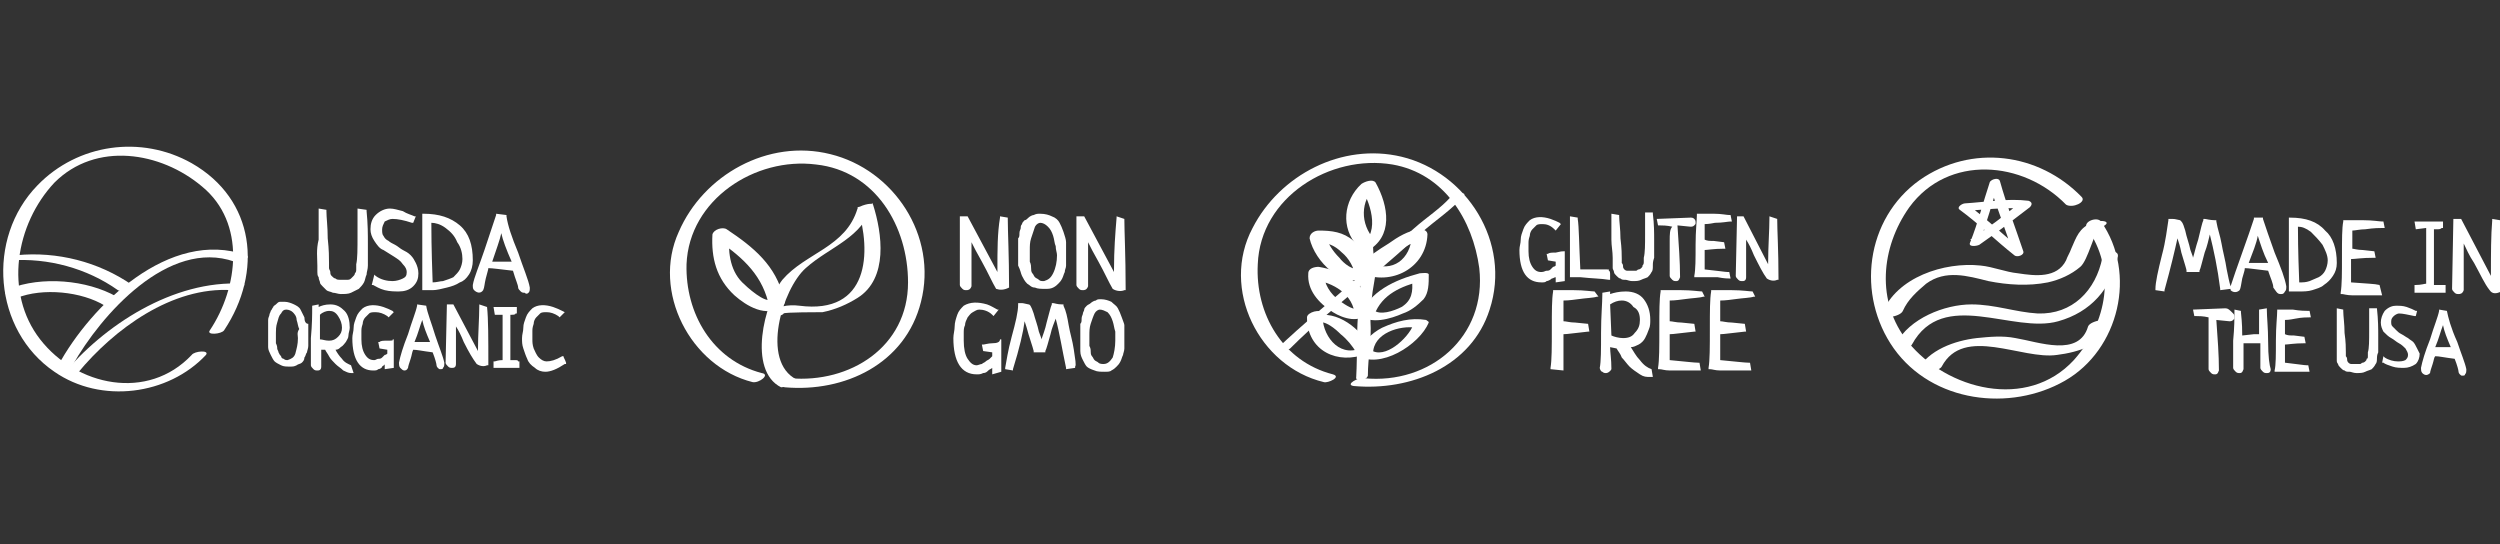
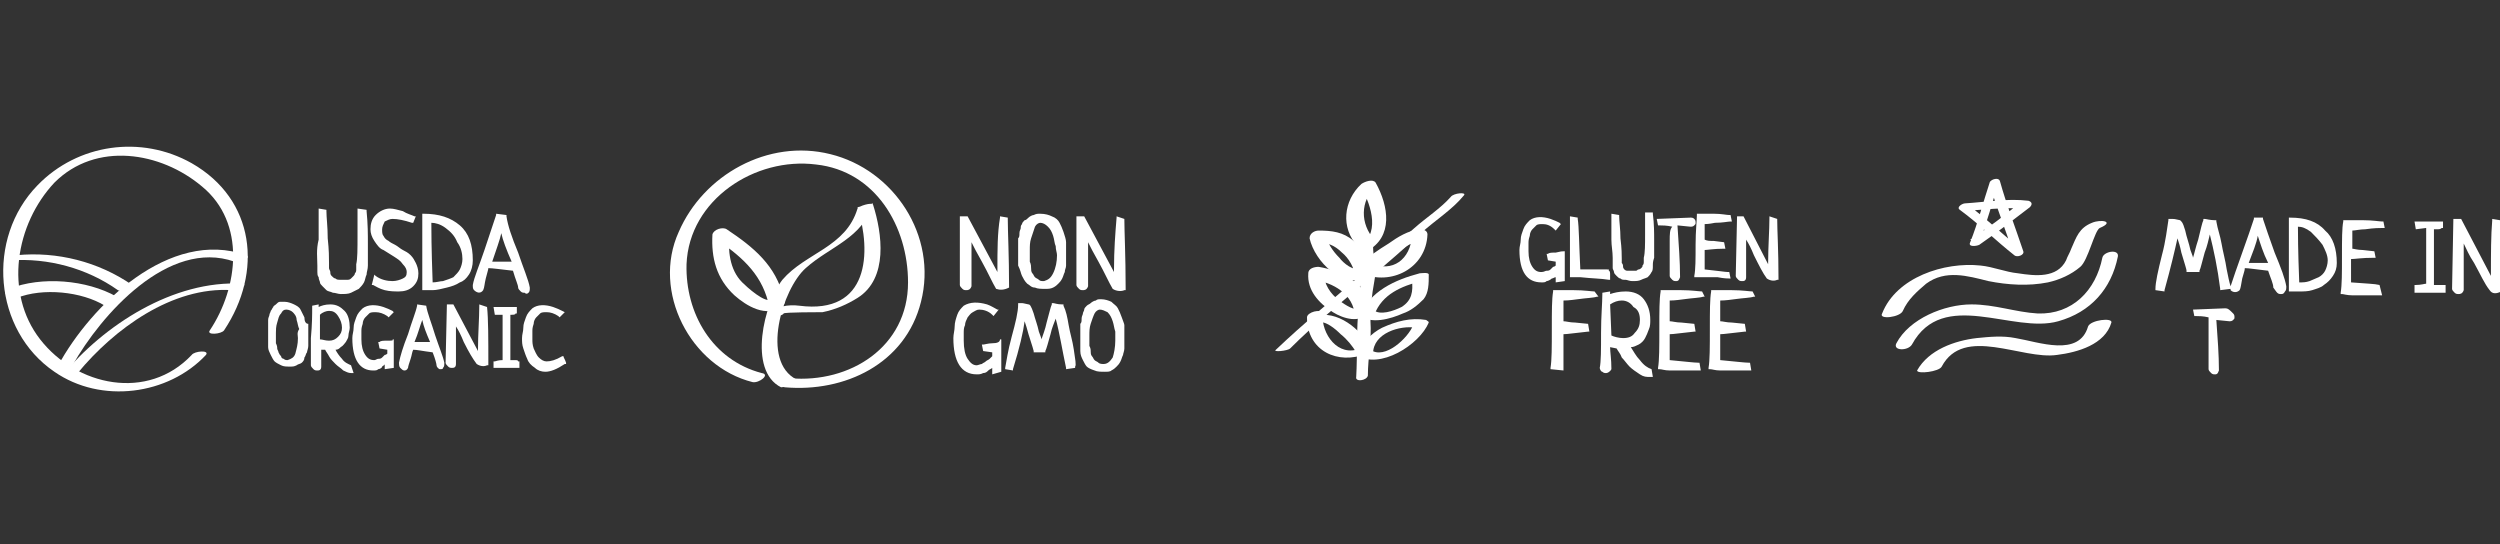
<svg xmlns="http://www.w3.org/2000/svg" viewBox="0 0 193 42">
  <rect x="0" y="0" width="193" height="42" fill="#333333" stroke="none" />
  <g fill="#FFF">
    <path d="M24.5 20.5v.5c0 .1 0 .3.1.4 0 .2.1.3.1.4 0 .1.1.2.2.3l.3.3c.1.1.3.1.5.2.2 0 .4.1.6.1.3 0 .6 0 .8-.1l.6-.3c.1-.1.3-.3.4-.5.1-.2.1-.4.2-.6 0-.2.1-.4.1-.7v-1.7c0-.7 0-1.5-.1-2.5v-.1l-.7-.1v2.1c0 1 0 1.8-.1 2.2v.4c0 .1 0 .2-.1.3 0 .1-.1.2-.1.2l-.2.2c-.1.1-.2.1-.3.1h-.5c-.2 0-.3 0-.4-.1-.1 0-.2-.1-.3-.2-.1-.1-.1-.2-.1-.3 0-.1-.1-.2-.1-.3v-.4c0-.4 0-1-.1-1.9 0-.9-.1-1.6-.1-2.1v-.1l-.6-.1v2.4c-.2.8-.1 1.4-.1 2zm5.1-1.2c.3.2.5.3.8.5.3.2.5.3.7.6.2.2.3.4.3.6 0 .3-.1.4-.3.5-.2.1-.5.2-.8.2-.4 0-.9-.1-1.3-.4l-.1-.1-.2.8h.1c.2.1.5.3.9.4.4.1.8.1 1.1.1.4 0 .8-.1 1.1-.4.3-.3.4-.6.4-1 0-.3-.1-.6-.2-.8-.1-.2-.2-.4-.4-.6-.2-.2-.4-.3-.6-.4-.2-.1-.4-.3-.6-.4-.2-.1-.4-.2-.5-.3-.2-.1-.3-.2-.4-.4-.1-.1-.1-.3-.1-.5s.1-.4.2-.6c.2-.1.4-.2.6-.2.4 0 .9.1 1.5.3h.1l.2-.5H32c-.2-.1-.6-.2-.9-.4-.4-.1-.7-.2-1-.2-.4 0-.8.2-1.1.5-.3.3-.4.7-.4 1.1 0 .3.1.6.3.9.2.3.4.6.7.7zm6.6 1.9c.2-.3.3-.7.3-1.1 0-1.2-.3-2.1-1-2.7-.7-.6-1.6-.9-2.8-.9h-.1v5.9h.8c.3 0 .7-.1 1.1-.2.4-.1.7-.2 1-.4.3-.1.5-.3.7-.6zm-2.8.6c-.1-2.7-.1-4.1-.1-4.6.3 0 .7.1 1.1.4.4.3.7.6.9 1.1.3.4.4.9.4 1.3 0 .3-.1.6-.2.8-.1.2-.3.4-.5.6-.2.1-.5.2-.8.3-.2 0-.5.1-.8.1zm7.4.8c.1-.1.1-.2.1-.4-.1-.6-.5-1.5-.9-2.7-.5-1.2-.8-2.1-.9-2.8v-.1l-.8-.1v.1l-.9 2.7c-.4 1.2-.8 2.1-.9 2.7 0 .2 0 .3.1.4.2.2.5.3.7 0 .1-.2.1-.5.2-.9s.2-.7.2-.8c.3 0 1 .1 1.9.2.2.7.4 1.1.4 1.3 0 .1.1.2.2.3.1.1.2.1.3.1.1.1.2.1.3 0zm-1.3-2.4H38c.3-.9.6-1.7.7-2.2.1.5.4 1.3.8 2.2zm-16 4.3l-.3-.6c-.1-.2-.3-.3-.5-.4-.2-.1-.5-.2-.7-.2h-.4c-.1 0-.2.1-.3.2-.1.1-.2.1-.2.2-.1.1-.1.2-.2.3 0 .1-.1.2-.1.3 0 .1-.1.2-.1.4v2.1c0 .2.1.4.2.6.1.2.2.4.3.5.1.1.3.2.5.3.2.1.4.1.7.1.2 0 .3 0 .5-.1.1-.1.3-.1.4-.2.1-.1.2-.2.2-.4.1-.1.1-.3.2-.4 0-.1.1-.3.1-.5V25c-.2 0-.3-.2-.3-.5zm-.5 1.6c0 .5-.1.8-.2 1.2-.1.3-.3.4-.6.5-.1 0-.2 0-.3-.1-.1 0-.2-.1-.2-.2-.1-.1-.1-.1-.2-.3 0-.1-.1-.2-.1-.3 0-.1 0-.2-.1-.4v-.8c0-.2 0-.5.1-.8.1-.3.1-.5.3-.7.1-.2.2-.3.4-.3s.4.1.5.2c.1.1.3.3.3.6.1.3.1.5.2.7-.2.3-.1.5-.1.7zm4.1 2.1c-.2-.1-.5-.2-.7-.5-.2-.2-.4-.5-.5-.7.2 0 .3-.1.4-.2.2-.1.3-.3.4-.4.1-.2.2-.3.2-.5s.1-.4.1-.6c0-.5-.1-1-.4-1.3-.3-.3-.6-.5-1.1-.5-.4 0-.7.1-.9.2v-.2l-.5.1v.1c0 .6 0 1.3-.1 2.4v2.1c0 .1.1.2.2.3.1.1.2.1.3.1.1 0 .3 0 .3-.3V27h.3c.1.2.2.3.3.5.1.2.3.4.5.6.2.2.4.3.6.5.2.1.4.2.6.2h.2l-.2-.6zm-.7-2.9c0 .3-.1.5-.3.7-.2.2-.4.3-.7.3-.3 0-.5-.1-.7-.1v-1.9c.2-.2.5-.3.7-.3.3 0 .5.1.7.4.2.3.3.6.3.9zm3.5 1c-.3 0-.5 0-.6.1h-.1l.1.5.6.1v.3s-.1.1-.2.1l-.2.2c-.1.1-.2.1-.3.1-.1 0-.2.1-.3.1-.3 0-.5-.1-.7-.4-.2-.3-.3-.7-.3-1.2v-.6c0-.2 0-.3.1-.6 0-.2.1-.4.2-.5l.3-.3c.1-.1.3-.1.5-.1.3 0 .6.1.9.3l.1.1.4-.4-.1-.1c-.2-.1-.4-.2-.7-.3-.6-.2-1.2-.2-1.6.1-.2.2-.4.4-.5.7-.1.3-.2.5-.2.8 0 .3-.1.5-.1.8 0 1.7.6 2.5 1.6 2.5.2 0 .3 0 .4-.1.1 0 .3-.1.3-.2.1-.1.2-.1.2-.2v.4l.7-.1v-2.2h-.1c.1.1-.1.1-.4.1zm3-2.7l-.7-.1v.1c-.1.5-.4 1.2-.7 2.2-.4 1-.6 1.7-.7 2.2 0 .1 0 .3.1.4.1.1.2.2.3.2.1 0 .2 0 .3-.2 0-.1.1-.4.2-.7.1-.3.1-.5.2-.7.3 0 .7.1 1.5.2.2.5.3.9.3 1 0 .1.1.2.1.2.1.1.1.1.2.1s.2 0 .2-.1c.1-.1.1-.2.1-.4-.1-.5-.4-1.2-.7-2.1-.3-1-.6-1.7-.7-2.3zm-.9 2.8c.3-.7.4-1.2.6-1.7.1.5.3 1 .6 1.7H32zm5.6-2.7l-.6-.2v.1c0 1-.1 2.2-.1 3.4v.1L35 23.5h-.5l-.1 4.5c0 .1.1.2.2.3.1.1.2.1.3.1.1 0 .3 0 .3-.3v-2.9c.2.3.4.7.6 1.2.4.8.7 1.3 1 1.7.3.2.6.2.8.1h.1v-.1c0-1.9 0-3.5-.1-4.4zm2.1 4.1h-.3v-3.5h.1c.1 0 .3 0 .3-.1h.1v-.5h-1.8l.1.6h.6v3.5c-.1 0-.3 0-.6.1h-.1v.5h2v-.5H40c0-.1-.1-.1-.3-.1zm3.8-.3h-.1c-.5.3-.9.4-1.2.4-.2 0-.4-.1-.6-.3-.2-.2-.3-.5-.4-.7-.1-.3-.1-.5-.1-.7v-.6c0-.2 0-.3.1-.6 0-.2.1-.4.2-.5l.3-.3c.1-.1.3-.1.5-.1.3 0 .6.1.9.3l.1.1.4-.4-.2-.1c-.2-.1-.4-.2-.7-.3-.6-.2-1.2-.2-1.6.1-.2.2-.4.4-.5.7-.1.3-.2.5-.2.8 0 .3-.1.5-.1.8 0 .3 0 .5.1.8.1.3.2.6.3.8.1.3.3.5.6.7.2.2.5.3.8.3.4 0 .9-.2 1.5-.6h.1V28c-.1-.3-.2-.4-.2-.5zm34.4-5.3c0-2.5-.1-4.3-.1-5.3v-.1l-.6-.1v.1c-.2 1.2-.2 2.5-.2 4v.2l-2.3-4.3h-.6V22c0 .1.1.2.2.3.1.1.2.1.3.1.1 0 .3 0 .4-.3v-3.4c.2.4.4.8.8 1.5.5.9.8 1.6 1.1 2.1.3.1.6.1 1-.1zm1-.9c.1.2.2.4.4.6.2.1.3.3.6.3.2.1.5.1.8.1.2 0 .4 0 .6-.1.2-.1.3-.2.4-.3.1-.1.2-.2.3-.4.1-.2.1-.3.2-.5 0-.2.1-.3.1-.5v-1.8c0-.2-.1-.5-.2-.8-.1-.3-.2-.5-.3-.7-.1-.2-.3-.4-.6-.5-.2-.1-.5-.2-.9-.2-.2 0-.3 0-.5.1-.1 0-.3.1-.4.2-.1.1-.2.2-.3.2-.1.1-.2.2-.2.3-.1.1-.1.2-.1.3 0 .1-.1.2-.1.4s0 .3-.1.4v2.1c.2.4.2.6.3.8zm.6-2c0-.3 0-.6.1-.9l.3-.9c.1-.2.3-.3.4-.3.2 0 .4.1.6.3.2.2.3.4.4.7.1.3.1.6.2.8 0 .3.1.5.1.7 0 .5-.1 1-.3 1.4-.2.4-.4.5-.7.6-.2 0-.3 0-.4-.1-.1-.1-.2-.1-.3-.2-.1-.1-.1-.2-.2-.3-.1-.1-.1-.3-.1-.4 0-.1 0-.3-.1-.5v-.9zm7.3-2.4l-.6-.2v.1c-.1 1.2-.2 2.5-.2 4v.2l-2.3-4.3h-.6V22c0 .1.1.2.2.3.1.1.2.1.3.1.1 0 .3 0 .4-.3v-3.4c.2.4.4.8.8 1.5.5.9.8 1.6 1.1 2.1.3.2.7.2.9.1h.1v-.1c0-2.6-.1-4.4-.1-5.4zm-10.2 9.6c-.3 0-.6.1-.7.1h-.1l.1.5.7.1v.3l-.2.2c-.1.1-.2.1-.3.2-.1.1-.2.1-.3.2-.1 0-.3.1-.4.1-.3 0-.5-.2-.7-.5-.2-.3-.3-.8-.3-1.4v-.6c0-.2 0-.4.1-.6 0-.2.1-.4.2-.6.1-.1.2-.3.4-.4.2-.1.3-.2.5-.2.3 0 .7.1 1 .4l.1.1.4-.5H77c-.2-.1-.5-.3-.8-.4-.7-.2-1.3-.2-1.8.1-.2.2-.4.4-.5.7-.1.3-.2.6-.2.9 0 .3-.1.6-.1.9 0 1.8.6 2.8 1.8 2.8.2 0 .3 0 .5-.1.2 0 .3-.1.4-.2.1-.1.2-.1.3-.2v.5l.7-.2v-2.5h-.1c0 .2-.2.3-.6.3zm6.3.5c-.1-.7-.3-1.3-.4-1.9-.1-.6-.2-1.1-.4-1.5v-.1H82c-.4 0-.6-.1-.7-.1h-.1v.1c-.1.2-.2.7-.4 1.4-.1.5-.3 1-.4 1.3 0-.1-.1-.3-.2-.6-.1-.5-.3-1-.4-1.4-.2-.6-.3-.7-.4-.7-.4-.1-.5-.1-.5-.1h-.3v.1c0 .6-.2 1.4-.5 2.5s-.4 1.9-.5 2.4v.1l.6.1v-.1c.5-1.6.8-2.9.9-3.7.1.3.2.6.3 1 .3.9.4 1.3.4 1.3v.1h.9v-.1c.1-.2.2-.6.4-1.3.1-.5.3-.9.4-1.2.3 1.1.5 2.4.8 3.8v.1l.7-.1v-.1c.1-.1 0-.6-.1-1.3zm3.7-2.5c-.1-.3-.2-.5-.3-.7-.1-.2-.3-.3-.5-.5-.2-.1-.5-.2-.8-.2-.2 0-.3 0-.4.1-.1 0-.3.1-.4.2-.1.1-.2.1-.3.2-.1.1-.2.2-.2.3 0 .1-.1.2-.1.3 0 .1-.1.2-.1.4s0 .3-.1.4v2.1c0 .3.1.5.2.7.1.2.2.4.3.5.1.1.3.2.6.3.2.1.5.1.8.1.2 0 .4 0 .5-.1.2-.1.3-.2.4-.3.1-.1.2-.2.3-.4.1-.2.1-.3.2-.5 0-.1.1-.3.1-.5v-1.8c0-.1-.1-.3-.2-.6zm-.5 1.8c0 .5-.1 1-.2 1.3-.2.3-.4.5-.7.5-.1 0-.3 0-.4-.1-.1-.1-.2-.1-.3-.2-.1-.1-.1-.2-.2-.3-.1-.1-.1-.3-.1-.4 0-.1 0-.2-.1-.4v-.8c0-.3 0-.6.1-.9.1-.3.2-.6.3-.8.1-.2.3-.3.4-.3.2 0 .4.1.6.2.2.2.3.4.4.7.1.3.1.5.2.8v.7zm34-4.9v.4l.7-.1v-2.3h-.1c-.1 0-.2 0-.6.1-.3 0-.5 0-.6.1h-.1l.1.5.6.1v.3s-.1.1-.2.1l-.2.2c-.1.1-.2.1-.3.1-.1 0-.2.1-.4.1-.3 0-.5-.1-.7-.4-.2-.3-.3-.7-.3-1.2v-.6c0-.2 0-.3.1-.6 0-.2.1-.4.2-.5l.3-.3c.1-.1.3-.1.5-.1.3 0 .6.1.9.4l.1.1.4-.5-.1-.1c-.2-.1-.4-.2-.7-.3-.6-.2-1.2-.2-1.6.1-.2.2-.4.4-.5.7-.1.3-.2.5-.2.8 0 .3-.1.5-.1.8 0 1.7.6 2.5 1.7 2.5.2 0 .3 0 .4-.1.1 0 .3-.1.4-.2.1 0 .2-.1.3-.1zm4.1.2h.1v-.4c0-.1 0-.3-.1-.3v-.1H122c-.1-2-.1-3.3-.2-3.9v-.1l-.6-.1v4.7h.8c.9.1 1.6.1 2.2.2zm.3-1.7v.8c0 .1.1.2.1.3 0 .1.1.2.2.3.1.1.2.2.3.2.1.1.2.1.4.1.1 0 .3.1.5.1.3 0 .5 0 .7-.1.2-.1.3-.1.5-.2.1-.1.2-.2.3-.4.1-.1.1-.3.1-.5s0-.3.1-.6v-1.4c0-.5 0-1.2-.1-2v-.1h-.6v1.7c0 .8 0 1.4-.1 1.8v.3c0 .1 0 .2-.1.3 0 .1 0 .1-.1.2 0 0-.1.1-.2.1s-.1.1-.2.1h-.7c-.1 0-.2-.1-.2-.1s-.1-.1-.1-.2 0-.2-.1-.3V20c0-.3 0-.8-.1-1.6 0-.7-.1-1.3-.1-1.7v-.1l-.6-.1v2c0 .5.1.9.1 1.4zm4.4-1.3v2.7c0 .1.1.2.2.3.1.1.2.1.3.1.1 0 .2 0 .3-.3 0-1.2-.1-2.5-.2-4l1 .1c.1 0 .2 0 .3-.1.1-.1.1-.1.1-.2s0-.2-.1-.3c-.1-.1-.2-.1-.3-.1l-2.6.1.1.5h.1c.2 0 .6 0 1 .1-.2.2-.2.6-.2 1.1zm4.6 2.9h.1l-.1-.5h-.1c-.2 0-.8-.1-1.8-.2v-1.5c.2 0 .7-.1 1.5-.1h.1l-.1-.5-.8-.1c-.3 0-.5 0-.7-.1v-1.2c.1 0 .3 0 .8-.1.6 0 1-.1 1.2-.1h.1l-.1-.5h-.1c-.2 0-.6-.1-1.2-.1H131v.1c0 .4-.1 1.2-.1 2.3 0 1.1 0 1.9-.1 2.4v.1h1.8c.5.1.8.1.9.1zm3.7-4.6l-.6-.2v.1c0 1-.1 2.2-.1 3.5v.1l-1.9-3.7h-.5l-.1 4.6c0 .1.1.2.2.3.1.1.2.1.3.1.1 0 .3 0 .3-.3v-2.9c.2.3.4.7.6 1.2.4.8.7 1.4 1 1.8.3.2.6.2.8.1h.1v-.1c0-2.2-.1-3.7-.1-4.6zm-14.1 5.6c-.2 0-.8-.1-1.6-.1h-1.6v.1c-.1.6-.1 1.5-.1 2.9s0 2.4-.1 3v.1l1 .1v-2.8c.3 0 .9-.1 1.9-.2h.1l-.1-.6-1-.1c-.4 0-.7-.1-.9-.1v-1.6c.1 0 .4 0 1.1-.1.7-.1 1.2-.1 1.5-.2h.1l-.3-.4zm4.4 6c-.3-.1-.6-.3-.9-.7-.3-.3-.5-.7-.7-1 .2 0 .4-.1.6-.2.2-.1.4-.3.5-.5.1-.2.2-.4.3-.7.1-.2.1-.5.1-.7 0-.7-.2-1.2-.5-1.6-.3-.4-.8-.6-1.4-.6-.5 0-.9.1-1.2.2v-.2l-.6.1v.1c0 .7-.1 1.7-.1 3s0 2.2-.1 2.7c0 .1.1.3.2.3.1.1.2.1.3.1.1 0 .3-.1.4-.3 0-.8-.1-1.3-.1-1.7l.5.1c.1.2.3.4.4.7.2.2.4.5.6.7.2.2.5.4.8.6.3.2.5.2.8.2h.2l-.1-.6zm-.9-3.8c0 .4-.1.7-.4 1-.2.3-.5.4-.9.4-.3 0-.7-.1-.9-.2l-.1-2.4c.3-.2.6-.3.9-.3.4 0 .7.2.9.5.4.2.5.6.5 1zm4.8-2.2c-.2 0-.8-.1-1.6-.1h-1.6v.1c-.1.6-.1 1.5-.1 2.9s0 2.4-.1 3v.1h.1c.2 0 .4.1.8.1h2.4l-.1-.6h-.1c-.3 0-1.1-.1-2.2-.2v-2c.3 0 .9-.1 1.9-.2h.1l-.1-.6-1-.1c-.4 0-.7-.1-.9-.1v-1.6c.1 0 .4 0 1.1-.1.7-.1 1.2-.1 1.5-.2h.1l-.2-.4zm3.9 0c-.2 0-.8-.1-1.6-.1h-1.6v.1c-.1.6-.1 1.5-.1 2.9s0 2.4-.1 3v.1h.1c.2 0 .4.1.8.1h2.4l-.1-.6h-.1c-.3 0-1.1-.1-2.2-.2v-2c.3 0 .9-.1 1.9-.2h.1l-.1-.6-1-.1c-.4 0-.7-.1-.9-.1v-1.6c.1 0 .4 0 1.1-.1.7-.1 1.2-.1 1.5-.2h.1l-.2-.4zm40.5.1c.1.1.2.1.3.1.1 0 .2 0 .3-.2.1-.1.1-.2.1-.4-.1-.6-.4-1.4-.9-2.6-.4-1.1-.7-2-.9-2.6v-.1h-.7v.1c-.2.6-.5 1.5-.9 2.6s-.7 2-.9 2.6c-.1-.3-.2-.8-.3-1.3-.1-.7-.3-1.4-.4-2-.1-.6-.3-1.1-.4-1.7V17h-.1c-.4 0-.7-.1-.8-.1h-.1v.1c-.1.2-.2.7-.4 1.5-.2.6-.3 1.1-.4 1.4 0-.1-.1-.3-.2-.6-.1-.5-.3-1-.4-1.5-.2-.7-.3-.7-.4-.8-.4-.1-.5-.1-.6-.1h-.3v.1c-.1.6-.2 1.6-.5 2.7-.3 1.2-.5 2.1-.5 2.6v.1l.7.1v-.1c.5-1.8.8-3.1 1-4 .1.3.2.6.3 1.1.3 1 .4 1.3.4 1.4v.1h1v-.1c.1-.2.2-.7.4-1.4.2-.5.3-1 .4-1.4.3 1.2.6 2.6.8 4.2v.1l.8-.1v.1c.2.2.5.2.7 0 .1-.2.1-.4.2-.9.1-.4.2-.6.2-.8.3 0 .9.1 1.8.2.2.6.4 1 .4 1.3.2.3.3.4.3.4zm-.7-2.3h-1.5c.3-.8.6-1.5.7-2.1.2.6.4 1.3.8 2.1zm1.7-3.5h-.1v5.7h.8c.3 0 .7 0 1-.1.3-.1.7-.2.9-.4.3-.2.5-.4.7-.7.2-.3.3-.6.3-1 0-1.1-.3-2-.9-2.5-.6-.7-1.5-1-2.7-1zm.7 5c-.1-2.5-.1-3.9-.1-4.3.3 0 .6.1 1 .4.3.3.6.6.9 1 .2.4.4.8.4 1.2 0 .3-.1.6-.2.8-.1.2-.3.4-.5.5-.2.1-.5.2-.7.3-.3.1-.5.1-.8.1zm6.2.2c-.4-.1-1-.1-2.2-.2V20c.3 0 .8-.1 1.8-.1h.1l-.1-.5-.9-.1c-.4 0-.7-.1-.8-.1v-1.4c.2 0 .6-.1 1-.1.7-.1 1.1-.1 1.4-.1h.1l-.1-.5h-.1c-.2 0-.7-.1-1.5-.1h-1.5v.1c-.1.5-.1 1.4-.1 2.7 0 1.3 0 2.2-.1 2.8v.1h.1c.1 0 .4.1.8.1h2.3l-.2-.8zm3.6-4.4v4.3c-.1 0-.4.1-.8.1h-.1v.6h2.4V22h-.9v-4.3h.2c.2 0 .3 0 .4-.1h.1v-.5h-2.2l.1.6.8-.1zm5.8 4.9c0-2.5-.1-4.3-.1-5.4V17l-.6-.1v.1c-.1 1.2-.1 2.6-.1 4.1v.2l-2.3-4.4h-.6l-.1 5.4c0 .1.1.2.2.3.1.1.2.1.3.1.1 0 .3 0 .4-.3v-3.6c.2.4.4.9.8 1.5.5.9.8 1.6 1.2 2.1.2.3.5.3.9.1zm-21.3 1.3l-2.5.1.1.5h.1c.2 0 .6 0 1 .1v4c0 .1.1.2.2.3.1.1.2.1.3.1.1 0 .2 0 .3-.3 0-1.2-.1-2.5-.2-3.9l1 .1c.1 0 .2 0 .3-.1.1-.1.1-.1.1-.2s0-.2-.1-.3c-.3-.3-.4-.4-.6-.4z" />
-     <path d="M175.1 26.4c0-1.1-.1-1.9-.1-2.5v-.1l-.6.1v1.9h-.4l-.9.1c0-.3 0-.9-.1-1.8v-.2.1l-.5-.1v.1c0 .5 0 1.3-.1 2.3v2.1c0 .1.1.2.2.3.1.1.2.1.3.1.1 0 .2 0 .3-.3v-2h1.3v1.9c0 .1.1.2.2.3.1.1.2.1.3.1.1 0 .3 0 .3-.3-.1-.3-.2-1-.2-2.1zm3.2-1.9h.1l-.1-.5h-.1c-.2 0-.6 0-1.2-.1h-1.2v.1c0 .4-.1 1.2-.1 2.3 0 1.1 0 1.9-.1 2.3v.1h2.7l-.1-.5h-.1c-.2 0-.8-.1-1.7-.2v-1.4c.2 0 .7-.1 1.5-.1h.1l-.1-.5-.8-.1c-.3 0-.5 0-.7-.1v-1.1c.1 0 .3 0 .8-.1s.9-.1 1.1-.1zm5.2-.7h-.6v1.7c0 .8 0 1.4-.1 1.7v.3c0 .1 0 .2-.1.2 0 .1 0 .1-.1.2 0 0-.1.1-.2.1s-.1.1-.2.1h-.7c-.1 0-.2-.1-.2-.1s-.1-.1-.1-.2 0-.2-.1-.3v-.3c0-.3 0-.8-.1-1.5 0-.7-.1-1.3-.1-1.7v-.1l-.5-.1v4c0 .1 0 .2.1.3 0 .1.1.2.2.3.1.1.2.2.3.2.1.1.2.1.4.1.1 0 .3.1.5.1.3 0 .5 0 .7-.1.2-.1.3-.1.5-.2.1-.1.2-.2.3-.4.1-.1.1-.3.1-.4 0-.1 0-.3.1-.5v-1.3c0-.5 0-1.2-.1-2.1zm3.1 3.1c-.1-.2-.2-.4-.3-.5-.1-.1-.3-.2-.4-.3-.2-.1-.3-.2-.5-.3-.2-.1-.3-.2-.4-.3l-.3-.3c-.1-.1-.1-.2-.1-.4s.1-.3.2-.4c.1-.1.3-.2.4-.2.3 0 .7.1 1.2.2h.1l.1-.4h-.1c-.2-.1-.4-.2-.7-.3-.3-.1-.6-.1-.8-.1-.3 0-.6.1-.9.4-.2.3-.3.6-.3.9 0 .3.1.5.2.7.2.2.4.4.6.5.2.1.4.3.6.4.2.1.4.3.5.4.1.2.2.3.2.5s-.1.3-.2.4c-.2.1-.4.1-.6.1-.3 0-.7-.1-1-.3l-.1-.1-.1.5h.1c.1.1.4.2.7.3.3.1.6.1.9.1.3 0 .6-.1.9-.3.2-.2.3-.5.3-.8l-.2-.4zm2.3-2.9l-.6-.1v.1c-.1.5-.4 1.2-.7 2.2-.4 1-.6 1.7-.7 2.2 0 .1 0 .3.1.4.2.2.4.2.6 0 0-.1.1-.4.2-.7.1-.3.1-.5.2-.6.3 0 .7.1 1.5.2.2.5.3.9.3 1 0 .1.1.2.1.2.1.1.1.1.2.1s.2 0 .2-.1c.1-.1.1-.2.1-.4-.1-.5-.4-1.2-.7-2.1-.5-1.1-.7-1.9-.8-2.4zm-.9 2.8c.3-.7.4-1.2.6-1.7.1.5.3 1 .6 1.7H188z" />
  </g>
  <path fill="#FFF" d="M17.3 25.5c3-4.5 2.4-10.1-2.5-12.9-3.9-2.2-8.8-1.5-11.9 1.7-4 4.1-3.4 11.2 1.3 14.4 3.6 2.5 8.8 1.8 11.7-1.3.3-.4-.9-.3-1.1 0-3.4 3.6-8.9 2.4-11.7-1.2-2.8-3.6-1.9-8.9 1.1-12.1 3.2-3.2 8.2-2.4 11.4.3 3.4 2.8 2.8 7.8.6 11.1-.3.4.9.3 1.1 0z" />
  <path fill="#FFF" d="M19 19.7c-5.9-2.1-12 3.9-14.5 8.5-.3.5.9.3 1.1 0 2.2-3.9 7.4-9.8 12.5-8 .3.2 1.4-.3.9-.5z" />
  <path fill="#FFF" d="M18.7 21.9C13.4 21.6 8 25.1 4.8 29c0 .1 1 0 1.2-.2 2.8-3.4 7.3-6.7 11.9-6.4.2 0 1.4-.4.8-.5zM.8 20.1c2.9-.2 5.9.6 8.3 2.3.3.2 1.3-.3 1.1-.4-2.6-1.8-5.8-2.6-8.9-2.3-.3 0-1.3.5-.5.4zm.5 2.9c2-.8 5-.5 6.8.6.5.3 1.5-.4.9-.7-2.3-1.3-5.8-1.6-8.3-.6-.7.2 0 .9.6.7z" />
  <g fill="#FFF">
    <path d="M61.5 29.3c-2.8-1.4-1.1-7 .7-8.6 1.9-1.7 4.4-2.3 5.2-5l-1.2.3c1.1 3.5.9 8.3-4.5 7.6-.8-.1-1.9 0-2.4.8-.1.1 1 .1 1.2-.2 0-.1 2.8-.1 3-.1 1-.2 1.9-.6 2.7-1.1 2.4-1.5 1.9-5 1.2-7.2-.1-.2-1.1.1-1.2.3-.9 3-4 3.4-5.8 5.5-1.4 1.8-2.7 7-.1 8.3.4 0 1.4-.5 1.2-.6z" />
    <path d="M60.5 23c-.6-2.5-2.3-3.9-4.4-5.3-.3-.2-1 0-1.1.4-.1 1.8.3 3.4 1.7 4.7.9.8 2.5 1.8 3.7.8.6-.5-.3-.9-.8-.5s-2-1-2.3-1.3c-1-1-1.1-2.5-1-3.8-.4.1-.7.3-1.1.4 1.9 1.3 3.5 2.6 4.1 4.9.1.5 1.3.2 1.2-.3z" />
    <path d="M60.6 29.9c4.6.4 9.3-1.8 10.5-6.6 1.3-5.1-2.1-10.2-7-11.4-4.8-1.2-9.8 1.6-11.7 6-2.1 4.6.9 10.4 5.7 11.6.5.1 1.4-.6.7-.7-3.8-1-5.9-4.6-5.8-8.4.2-5 5.3-8.3 10-7.7 4.6.5 7.1 4.8 7.1 9.1 0 5-4.5 7.8-9.1 7.4-.5-.2-1.2.6-.4.7z" />
  </g>
  <g fill="#FFF">
-     <path d="M104.5 29.8c4.4.4 9.1-1.5 10.5-5.9 1.7-5.2-1.8-10.6-6.8-11.8-4.6-1.1-9.4 1.4-11.5 5.5-2.5 4.7.5 10.7 5.5 11.9.3.1 1.4-.4.7-.6-3.9-1-6-4.7-5.8-8.5.2-5.2 5.6-8.5 10.4-7.7 4 .7 6.2 4.3 6.7 8 .6 5.3-3.8 9-8.9 8.5-.4-.1-1.5.5-.8.6z" />
    <path d="M105.6 29c0-1.4.3-2.8.2-4.2 0-1.1.1-2 .3-3.1.2-.9-.1-1.8-.1-2.7 0-.4-.9-.2-.9.1-.1 1.5 0 3-.2 4.5-.2 1.8-.1 3.7-.2 5.5-.1.4.8.3.9-.1z" />
    <path d="M106.1 18.5c-1.1-1.2-1.1-3 .1-4.1-.4 0-.7 0-1.1.1.8 1.4 1.5 3.7-.3 4.6-.7.4.4.5.7.3 2.1-1.1 1.7-3.5.7-5.3-.2-.3-.8-.1-1.1.1-1.4 1.3-1.6 3.4-.3 4.8.5.3 1.6-.2 1.3-.5zm0 2.4c.4-.5 1-.9 1.5-1.2.5-.4 1.3-1 2-1.1-.2-.1-.4-.3-.6-.4-.1 1.8-1.5 2.9-3.2 2.1-.5-.2-1.4.5-.7.8 2.3 1 5-.4 5.1-3 0-.3-.3-.4-.6-.4-.9.1-1.7.6-2.4 1.1-.8.5-1.6 1-2.2 1.7-.4.7.8.8 1.1.4z" />
    <path d="M105.9 21.1c.1-1-.7-1.9-1.4-2.5-.8-.7-1.7-.8-2.7-.8-.3 0-.7.2-.7.6.4 1.8 2.6 4 4.5 3 .7-.4.1-1-.5-.7-.6.3-1.4-.4-1.7-.8-.5-.5-.9-1.1-1.1-1.8-.2.2-.4.4-.7.6.8 0 1.4.2 2 .8.5.4 1 1.2 1 1.9 0 .4 1.2.2 1.3-.3zm-.1 5.8c-.7-1.5-2.6-3-4.3-2.5.2 0 .4.1.7.1 0-.1-.1-.2-.1-.3-.1-.4-1.2-.1-1.2.3 0 2.6 2.4 3.7 4.6 2.8.8-.3.1-.7-.5-.4-1.7.7-3-1.1-2.9-2.7l-1.2.3c0 .1.1.2.1.3.1.2.5.2.7.1.6-.2 1.4.5 1.8.9.5.4.9.9 1.2 1.4.1.4 1.2 0 1.1-.3z" />
    <path d="M106 27.3c0-1.6 2.1-2.2 3.3-2l-.2-.2c-.4 1-2.2 2.7-3.3 1.9-.3-.2-1.3.3-1.1.4 1.8 1.2 4.9-.8 5.6-2.5 0-.1-.1-.1-.2-.2-1.2-.2-2.3.1-3.4.6-.8.4-1.8 1.3-1.8 2.3-.1.2 1.1.1 1.1-.3zm.1-3c.6-1.6 2.1-2.2 3.6-2.6-.2 0-.4-.1-.7-.1.1.9 0 1.6-.8 2.1-.6.3-1.7.7-2.2.2-.3-.2-1.4.2-1.1.4.9.8 2.5.3 3.4-.1.6-.2 1.1-.6 1.6-1.1.4-.5.4-1.2.4-1.9 0-.2-.6-.1-.7-.1-1.9.5-3.9 1.4-4.6 3.3-.2.4 1 .3 1.1-.1z" />
    <path d="M105.8 23.9c-.2-2-2.2-3-4-3.3-.3 0-.8.1-.8.5-.1 1.3.8 2.3 1.9 3 .8.5 2.1.9 2.8 0 .5-.6-.7-.7-1-.3-.2.2-1.2-.5-1.3-.6-.7-.5-1.2-1.3-1.2-2.1-.3.2-.5.3-.8.5 1.5.2 3.1 1.1 3.2 2.8 0 .3 1.2 0 1.2-.5z" />
    <path d="M112 15.2c-.8.9-1.9 1.6-2.8 2.4-1.4 1.2-2.7 2.4-4.1 3.6-2.2 1.9-4.5 3.8-6.6 5.8-.3.2.9.1 1.1-.1 1.9-1.9 4-3.6 6-5.3 1.4-1.2 2.8-2.4 4.1-3.6 1.1-1 2.4-1.8 3.3-2.9.3-.3-.8-.2-1 .1z" />
  </g>
  <g fill="#FFF">
-     <path d="M160.7 15.2c-3.3-3.4-8.5-4.1-12.5-1.3-4.2 3-4.9 8.9-2 13 3 4.2 9 4.9 13.2 2.5 4.2-2.4 5.6-8.3 2.8-12.3-.3-.4-1.4 0-1.1.5 2.3 3.2 1.6 7.3-1 10.2-3.6 3.9-9.8 2.3-12.8-1.4-2.5-3.1-2.1-7.3.1-10.4 3-4.1 8.8-3.6 12.1-.2.5.3 1.6-.2 1.2-.6z" />
    <path d="M146.9 24c.4-.9 1.1-1.5 1.8-2.1 1.5-1.1 3.2-.6 4.8-.2 1.5.3 3.1.4 4.6.1.9-.2 1.8-.6 2.5-1.2.6-.5 1.1-2.8 1.5-3 1.2-.5.1-.7-.6-.4-1 .4-1.2 1.1-1.6 2-.1.3-.3.6-.4.9-.7 1.4-2.4 1.2-3.7 1-1-.1-1.9-.5-2.9-.6-2.8-.3-6.5.9-7.6 3.7-.3.5 1.4.3 1.6-.2z" />
    <path d="M147.6 26.6c2.4-4.4 7.8-.8 11.3-1.8 2.5-.7 4.1-2.5 4.6-5 .1-.6-1.1-.4-1.2.1-.5 2.5-2.3 4.4-5 4.3-1.7-.1-3.3-.7-5.1-.7-2.1 0-4.8 1.1-5.8 3-.3.6.9.6 1.2.1z" />
    <path d="M149.9 28.3c1.7-3.2 6.2-.5 8.9-.9 1.6-.2 3.7-.8 4.2-2.5.1-.4-1.6-.2-1.8.3-.7 2.4-3.8 1.2-5.6.9-1-.2-2-.1-3 0-1.7.2-3.7.9-4.6 2.5 0 .3 1.7.1 1.9-.3zm3.7-14.2c-.5 1.5-.9 3.1-1.5 4.6-.2.4.5.3.7.2 1.3-.9 2.6-1.9 3.9-2.9.2-.2.2-.4-.1-.5-1.6-.2-3.3.1-4.9.2-.2 0-.7.3-.4.5 1.5 1.1 2.8 2.4 4.2 3.5.2.2.8 0 .7-.3-.6-1.8-1.3-3.6-1.8-5.4-.1-.4-.9-.1-.8.2.5 1.8 1.3 3.6 1.8 5.4.2-.1.5-.2.7-.3-1.4-1.1-2.7-2.4-4.2-3.5-.1.2-.2.3-.4.5 1.5-.1 3.2-.3 4.6-.2 0-.1-.1-.3-.1-.5-1.2 1-2.5 2-3.9 2.9.2.1.4.1.7.2.6-1.5 1-3.1 1.5-4.6.3-.4-.6-.3-.7 0z" />
  </g>
</svg>